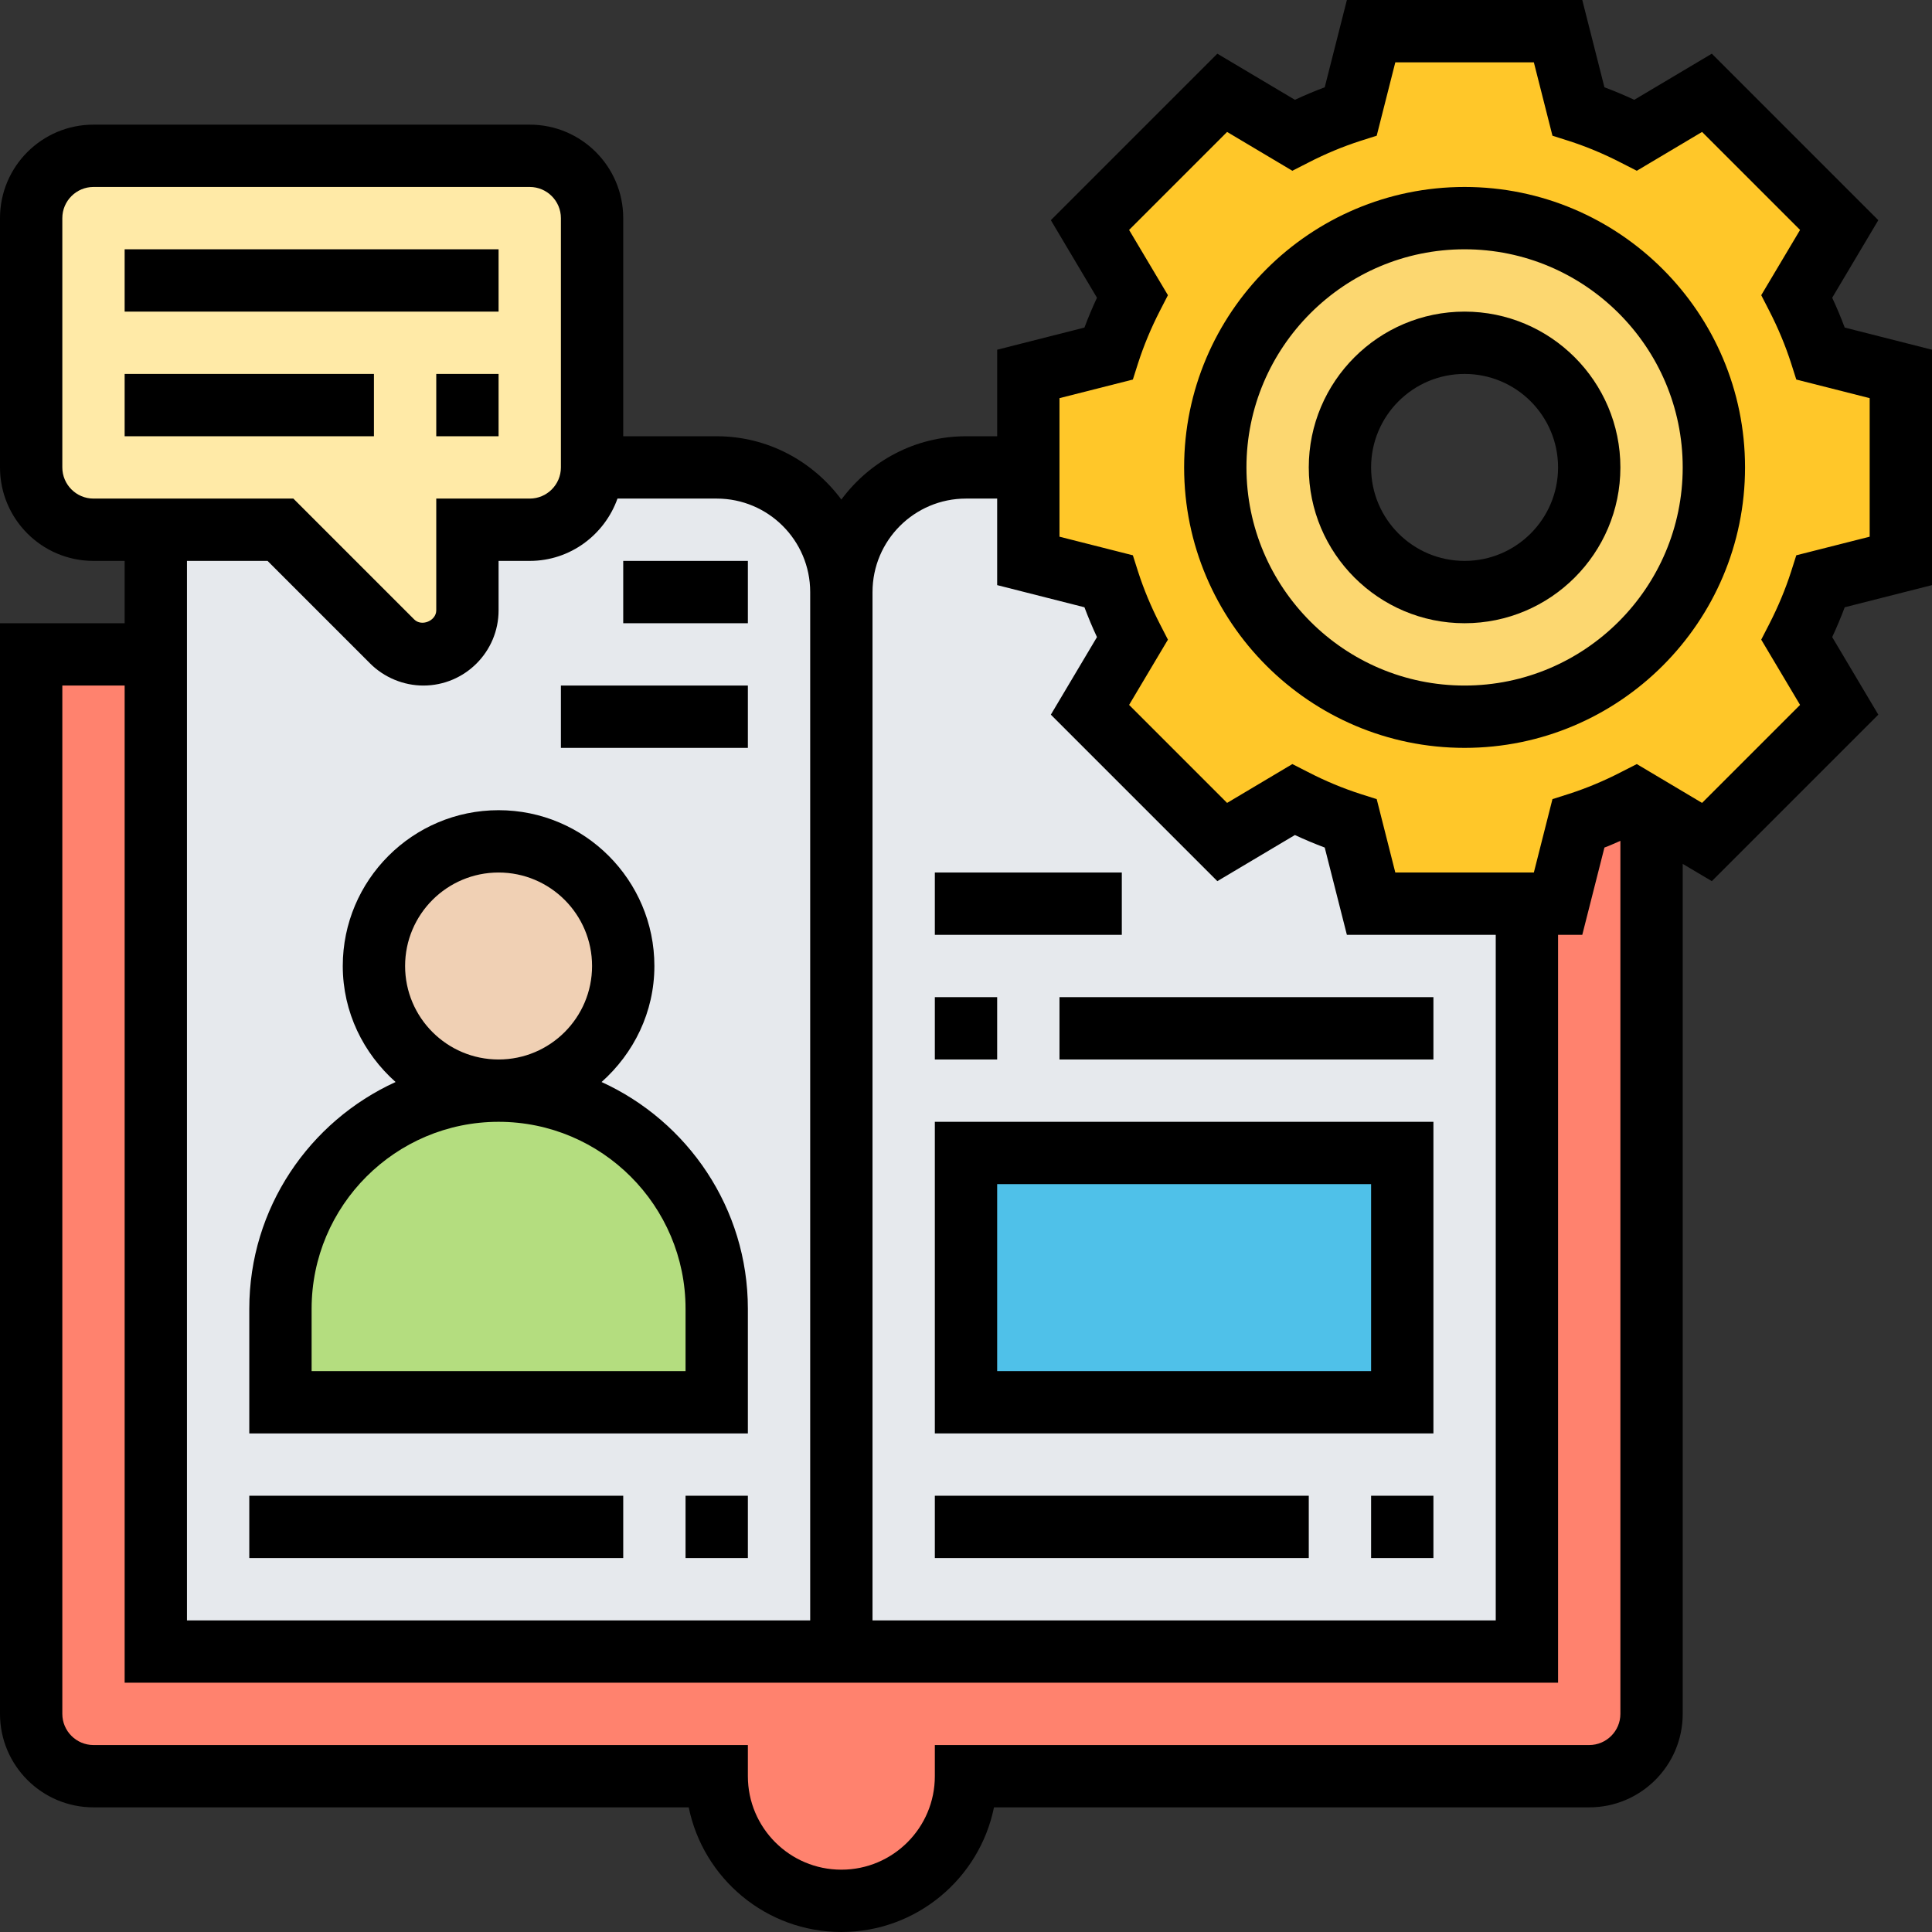
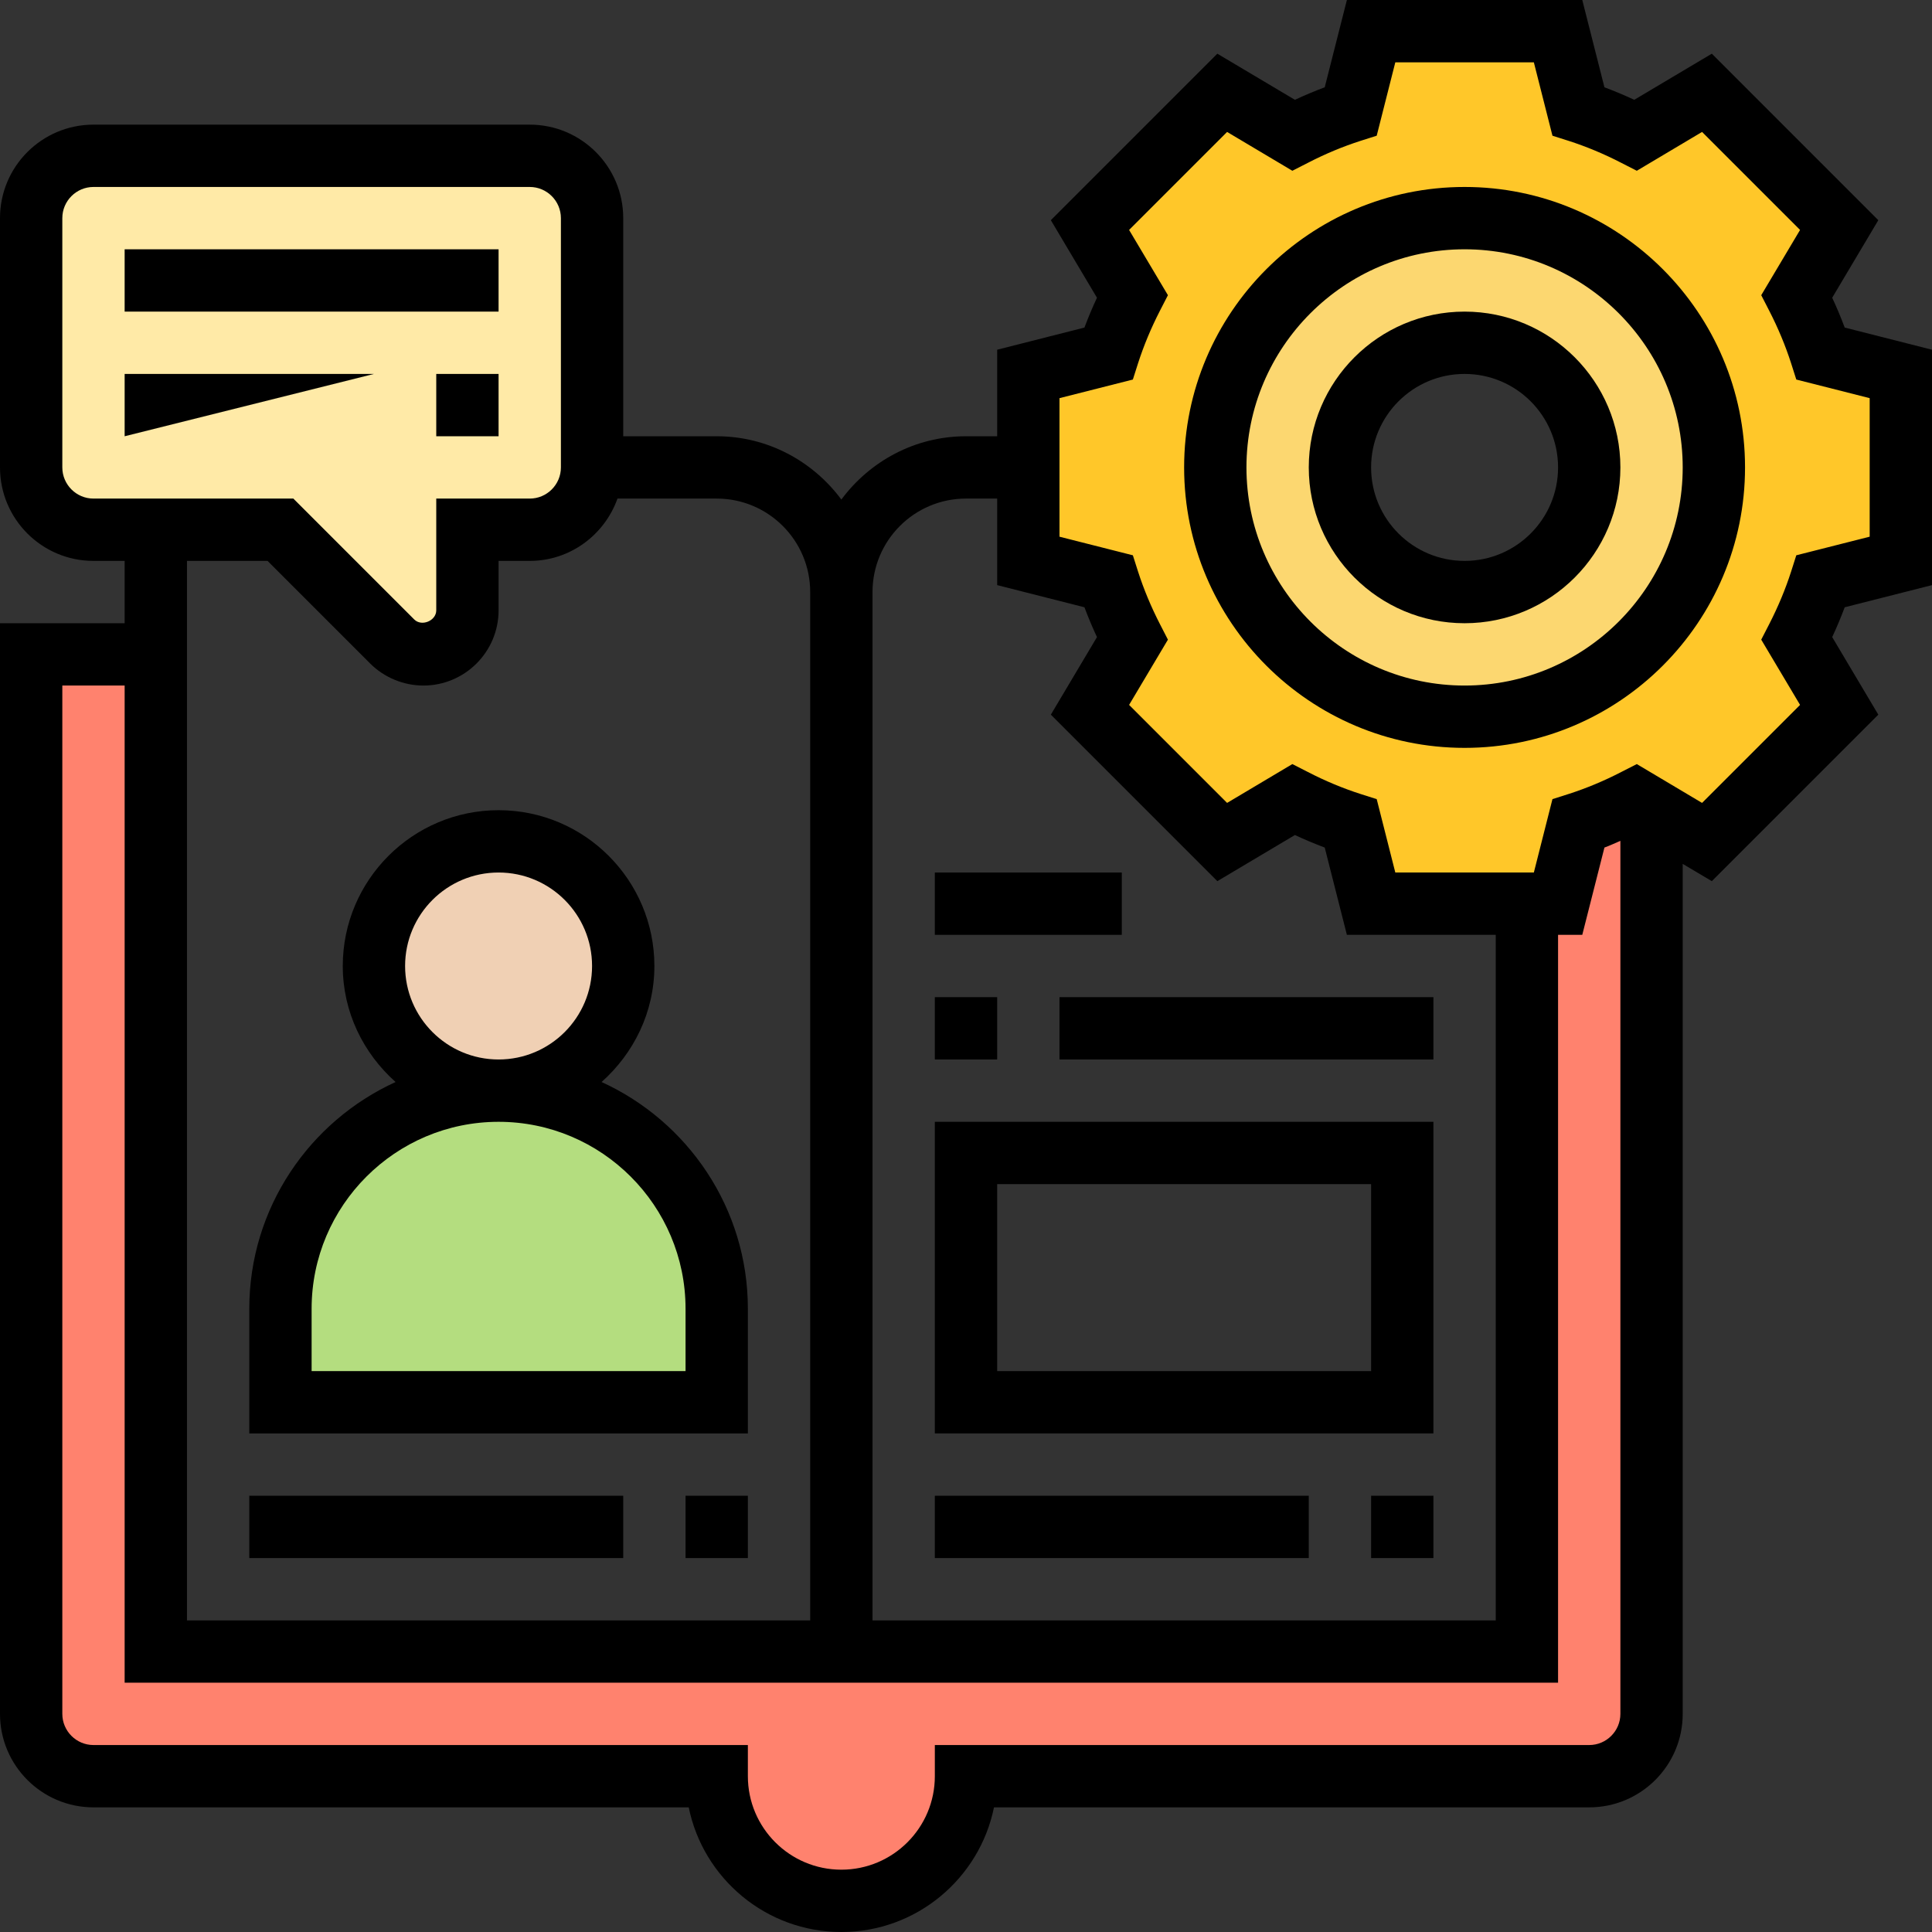
<svg xmlns="http://www.w3.org/2000/svg" height="62.0" preserveAspectRatio="xMidYMid meet" version="1.0" viewBox="0.0 0.0 62.0 62.0" width="62.0" zoomAndPan="magnify">
  <rect x="0.0" y="0.0" width="62.0" height="62.0" fill="#333333" stroke="none" />
  <g>
    <g id="change1_1">
      <path d="M 53 25.961 L 53 55 C 53 56.102 52.102 57 51 57 L 31 57 C 31 58.102 30.551 59.102 29.832 59.832 C 29.102 60.551 28.102 61 27 61 C 25.898 61 24.898 60.551 24.168 59.832 C 23.449 59.102 23 58.102 23 57 L 3 57 C 1.898 57 1 56.102 1 55 L 1 21 L 5 21 L 5 53 L 49 53 L 49 29 L 50 29 L 50.648 26.43 C 51.289 26.23 51.898 25.961 52.488 25.66 L 53 25.961" fill="#ff826e" />
    </g>
    <g id="change2_1">
-       <path d="M 44 29 L 43.352 26.43 C 42.711 26.23 42.102 25.961 41.512 25.66 L 39.219 27.02 L 34.98 22.781 L 36.34 20.488 C 36.039 19.902 35.77 19.289 35.57 18.652 L 33 18 L 33 15 L 31 15 C 28.789 15 27 16.789 27 19 C 27 16.789 25.211 15 23 15 L 19 15 C 19 16.098 18.102 17 17 17 L 15 17 L 15 19.59 C 15 20.371 14.371 21 13.59 21 C 13.211 21 12.852 20.848 12.59 20.59 L 9 17 L 5 17 L 5 53 L 49 53 L 49 29 L 44 29" fill="#e6e9ed" />
-     </g>
+       </g>
    <g id="change3_1">
-       <path d="M 45 37 L 45 45 L 31 45 L 31 37 L 45 37" fill="#4fc1e9" />
-     </g>
+       </g>
    <g id="change4_1">
      <path d="M 1 15 L 1 7 C 1 5.902 1.898 5 3 5 L 17 5 C 18.102 5 19 5.902 19 7 L 19 15 C 19 16.098 18.102 17 17 17 L 15 17 L 15 19.59 C 15 20.371 14.371 21 13.59 21 C 13.211 21 12.852 20.848 12.59 20.59 L 9 17 L 3 17 C 1.898 17 1 16.098 1 15" fill="#ffeaa7" />
    </g>
    <g id="change5_1">
      <path d="M 23 42 L 23 45 L 9 45 L 9 42 C 9 38.129 12.129 35 16 35 C 17.941 35 19.68 35.781 20.949 37.051 C 22.219 38.32 23 40.059 23 42" fill="#b4dd7f" />
    </g>
    <g id="change6_1">
      <path d="M 16 27 C 18.211 27 20 28.789 20 31 C 20 33.211 18.211 35 16 35 C 13.789 35 12 33.211 12 31 C 12 28.789 13.789 27 16 27" fill="#f0d0b4" />
    </g>
    <g id="change7_1">
      <path d="M 55 15 C 55 10.582 51.418 7 47 7 C 42.582 7 39 10.582 39 15 C 39 19.418 42.582 23 47 23 C 51.418 23 55 19.418 55 15 Z M 33 15 L 33 12 L 35.57 11.348 C 35.77 10.711 36.039 10.098 36.34 9.512 L 34.98 7.219 L 39.219 2.98 L 41.512 4.34 C 42.102 4.039 42.711 3.77 43.352 3.57 L 44 1 L 50 1 L 50.648 3.57 C 51.289 3.77 51.898 4.039 52.488 4.34 L 54.781 2.98 L 59.02 7.219 L 57.66 9.512 C 57.961 10.098 58.23 10.711 58.43 11.348 L 61 12 L 61 18 L 58.43 18.652 C 58.23 19.289 57.961 19.902 57.66 20.488 L 59.02 22.781 L 54.781 27.02 L 53 25.961 L 52.488 25.66 C 51.898 25.961 51.289 26.23 50.648 26.43 L 50 29 L 44 29 L 43.352 26.43 C 42.711 26.23 42.102 25.961 41.512 25.66 L 39.219 27.02 L 34.98 22.781 L 36.34 20.488 C 36.039 19.902 35.77 19.289 35.57 18.652 L 33 18 L 33 15" fill="#ffc729" />
    </g>
    <g id="change8_1">
      <path d="M 51 15 C 51 12.789 49.211 11 47 11 C 44.789 11 43 12.789 43 15 C 43 17.211 44.789 19 47 19 C 49.211 19 51 17.211 51 15 Z M 47 7 C 51.418 7 55 10.582 55 15 C 55 19.418 51.418 23 47 23 C 42.582 23 39 19.418 39 15 C 39 10.582 42.582 7 47 7" fill="#fcd770" />
    </g>
    <g id="change9_1">
      <path d="M 57.766 22.621 L 54.621 25.766 L 52.527 24.52 L 52.031 24.773 C 51.473 25.062 50.906 25.297 50.348 25.477 L 49.82 25.645 L 49.223 28 L 44.777 28 L 44.18 25.645 L 43.652 25.477 C 43.094 25.297 42.527 25.062 41.969 24.773 L 41.473 24.52 L 39.379 25.766 L 36.234 22.621 L 37.48 20.527 L 37.227 20.035 C 36.938 19.473 36.703 18.906 36.523 18.348 L 36.355 17.82 L 34 17.223 L 34 12.777 L 36.355 12.18 L 36.523 11.652 C 36.703 11.094 36.938 10.527 37.227 9.965 L 37.48 9.473 L 36.234 7.379 L 39.379 4.234 L 41.473 5.48 L 41.969 5.227 C 42.527 4.938 43.094 4.703 43.652 4.523 L 44.18 4.355 L 44.777 2 L 49.223 2 L 49.82 4.355 L 50.348 4.523 C 50.906 4.703 51.473 4.938 52.031 5.227 L 52.527 5.48 L 54.621 4.234 L 57.766 7.379 L 56.52 9.473 L 56.773 9.965 C 57.062 10.527 57.297 11.094 57.477 11.652 L 57.645 12.18 L 60 12.777 L 60 17.223 L 57.645 17.82 L 57.477 18.348 C 57.297 18.906 57.062 19.473 56.773 20.035 L 56.52 20.527 Z M 51 56 L 30 56 L 30 57 C 30 58.656 28.656 60 27 60 C 25.344 60 24 58.656 24 57 L 24 56 L 3 56 C 2.449 56 2 55.551 2 55 L 2 22 L 4 22 L 4 54 L 50 54 L 50 30 L 50.777 30 L 51.488 27.199 C 51.66 27.137 51.832 27.055 52 26.984 L 52 55 C 52 55.551 51.551 56 51 56 Z M 8.586 18 L 11.879 21.293 C 12.328 21.742 12.953 22 13.586 22 C 14.918 22 16 20.918 16 19.586 L 16 18 L 17 18 C 18.301 18 19.402 17.16 19.816 16 L 23 16 C 24.656 16 26 17.344 26 19 L 26 52 L 6 52 L 6 18 Z M 2 15 L 2 7 C 2 6.449 2.449 6 3 6 L 17 6 C 17.551 6 18 6.449 18 7 L 18 15 C 18 15.551 17.551 16 17 16 L 14 16 L 14 19.586 C 14 19.922 13.531 20.117 13.293 19.879 L 9.414 16 L 3 16 C 2.449 16 2 15.551 2 15 Z M 31 16 L 32 16 L 32 18.777 L 34.801 19.488 C 34.922 19.809 35.055 20.129 35.203 20.445 L 33.723 22.934 L 39.066 28.277 L 41.555 26.797 C 41.871 26.945 42.191 27.078 42.512 27.199 L 43.223 30 L 48 30 L 48 52 L 28 52 L 28 19 C 28 17.344 29.344 16 31 16 Z M 62 18.777 L 62 11.223 L 59.199 10.512 C 59.078 10.191 58.945 9.871 58.797 9.555 L 60.277 7.066 L 54.934 1.723 L 52.445 3.203 C 52.129 3.055 51.809 2.922 51.488 2.801 L 50.777 0 L 43.223 0 L 42.512 2.801 C 42.191 2.922 41.871 3.055 41.555 3.203 L 39.066 1.723 L 33.723 7.066 L 35.203 9.555 C 35.055 9.871 34.922 10.191 34.801 10.512 L 32 11.223 L 32 14 L 31 14 C 29.359 14 27.91 14.805 27 16.031 C 26.09 14.805 24.641 14 23 14 L 20 14 L 20 7 C 20 5.344 18.656 4 17 4 L 3 4 C 1.344 4 0 5.344 0 7 L 0 15 C 0 16.656 1.344 18 3 18 L 4 18 L 4 20 L 0 20 L 0 55 C 0 56.656 1.344 58 3 58 L 22.102 58 C 22.566 60.281 24.586 62 27 62 C 29.414 62 31.434 60.281 31.898 58 L 51 58 C 52.656 58 54 56.656 54 55 L 54 27.723 L 54.934 28.277 L 60.277 22.934 L 58.797 20.445 C 58.945 20.129 59.078 19.809 59.199 19.488 L 62 18.777" fill="inherit" />
    </g>
    <g id="change9_2">
      <path d="M 47 22 C 43.141 22 40 18.859 40 15 C 40 11.141 43.141 8 47 8 C 50.859 8 54 11.141 54 15 C 54 18.859 50.859 22 47 22 Z M 47 6 C 42.039 6 38 10.035 38 15 C 38 19.965 42.039 24 47 24 C 51.961 24 56 19.965 56 15 C 56 10.035 51.961 6 47 6" fill="inherit" />
    </g>
    <g id="change9_3">
      <path d="M 47 18 C 45.344 18 44 16.656 44 15 C 44 13.344 45.344 12 47 12 C 48.656 12 50 13.344 50 15 C 50 16.656 48.656 18 47 18 Z M 47 10 C 44.242 10 42 12.242 42 15 C 42 17.758 44.242 20 47 20 C 49.758 20 52 17.758 52 15 C 52 12.242 49.758 10 47 10" fill="inherit" />
    </g>
    <g id="change9_4">
      <path d="M 22 44 L 10 44 L 10 42 C 10 38.691 12.691 36 16 36 C 19.309 36 22 38.691 22 42 Z M 13 31 C 13 29.344 14.344 28 16 28 C 17.656 28 19 29.344 19 31 C 19 32.656 17.656 34 16 34 C 14.344 34 13 32.656 13 31 Z M 24 42 C 24 38.77 22.07 35.984 19.305 34.723 C 20.336 33.805 21 32.484 21 31 C 21 28.242 18.758 26 16 26 C 13.242 26 11 28.242 11 31 C 11 32.484 11.664 33.805 12.695 34.723 C 9.93 35.984 8 38.77 8 42 L 8 46 L 24 46 L 24 42" fill="inherit" />
    </g>
    <g id="change9_5">
      <path d="M 16 8 L 4 8 L 4 10 L 16 10 L 16 8" fill="inherit" />
    </g>
    <g id="change9_6">
-       <path d="M 12 12 L 4 12 L 4 14 L 12 14 L 12 12" fill="inherit" />
+       <path d="M 12 12 L 4 12 L 4 14 L 12 12" fill="inherit" />
    </g>
    <g id="change9_7">
      <path d="M 14 14 L 16 14 L 16 12 L 14 12 L 14 14" fill="inherit" />
    </g>
    <g id="change9_8">
      <path d="M 44 44 L 32 44 L 32 38 L 44 38 Z M 46 36 L 30 36 L 30 46 L 46 46 L 46 36" fill="inherit" />
    </g>
    <g id="change9_9">
      <path d="M 32 32 L 30 32 L 30 34 L 32 34 L 32 32" fill="inherit" />
    </g>
    <g id="change9_10">
      <path d="M 34 34 L 46 34 L 46 32 L 34 32 L 34 34" fill="inherit" />
    </g>
    <g id="change9_11">
      <path d="M 36 28 L 30 28 L 30 30 L 36 30 L 36 28" fill="inherit" />
    </g>
    <g id="change9_12">
-       <path d="M 24 18 L 20 18 L 20 20 L 24 20 L 24 18" fill="inherit" />
-     </g>
+       </g>
    <g id="change9_13">
-       <path d="M 24 22 L 18 22 L 18 24 L 24 24 L 24 22" fill="inherit" />
-     </g>
+       </g>
    <g id="change9_14">
      <path d="M 44 50 L 46 50 L 46 48 L 44 48 L 44 50" fill="inherit" />
    </g>
    <g id="change9_15">
      <path d="M 42 48 L 30 48 L 30 50 L 42 50 L 42 48" fill="inherit" />
    </g>
    <g id="change9_16">
      <path d="M 22 50 L 24 50 L 24 48 L 22 48 L 22 50" fill="inherit" />
    </g>
    <g id="change9_17">
      <path d="M 20 50 L 20 48 L 8 48 L 8 50 L 20 50" fill="inherit" />
    </g>
  </g>
</svg>